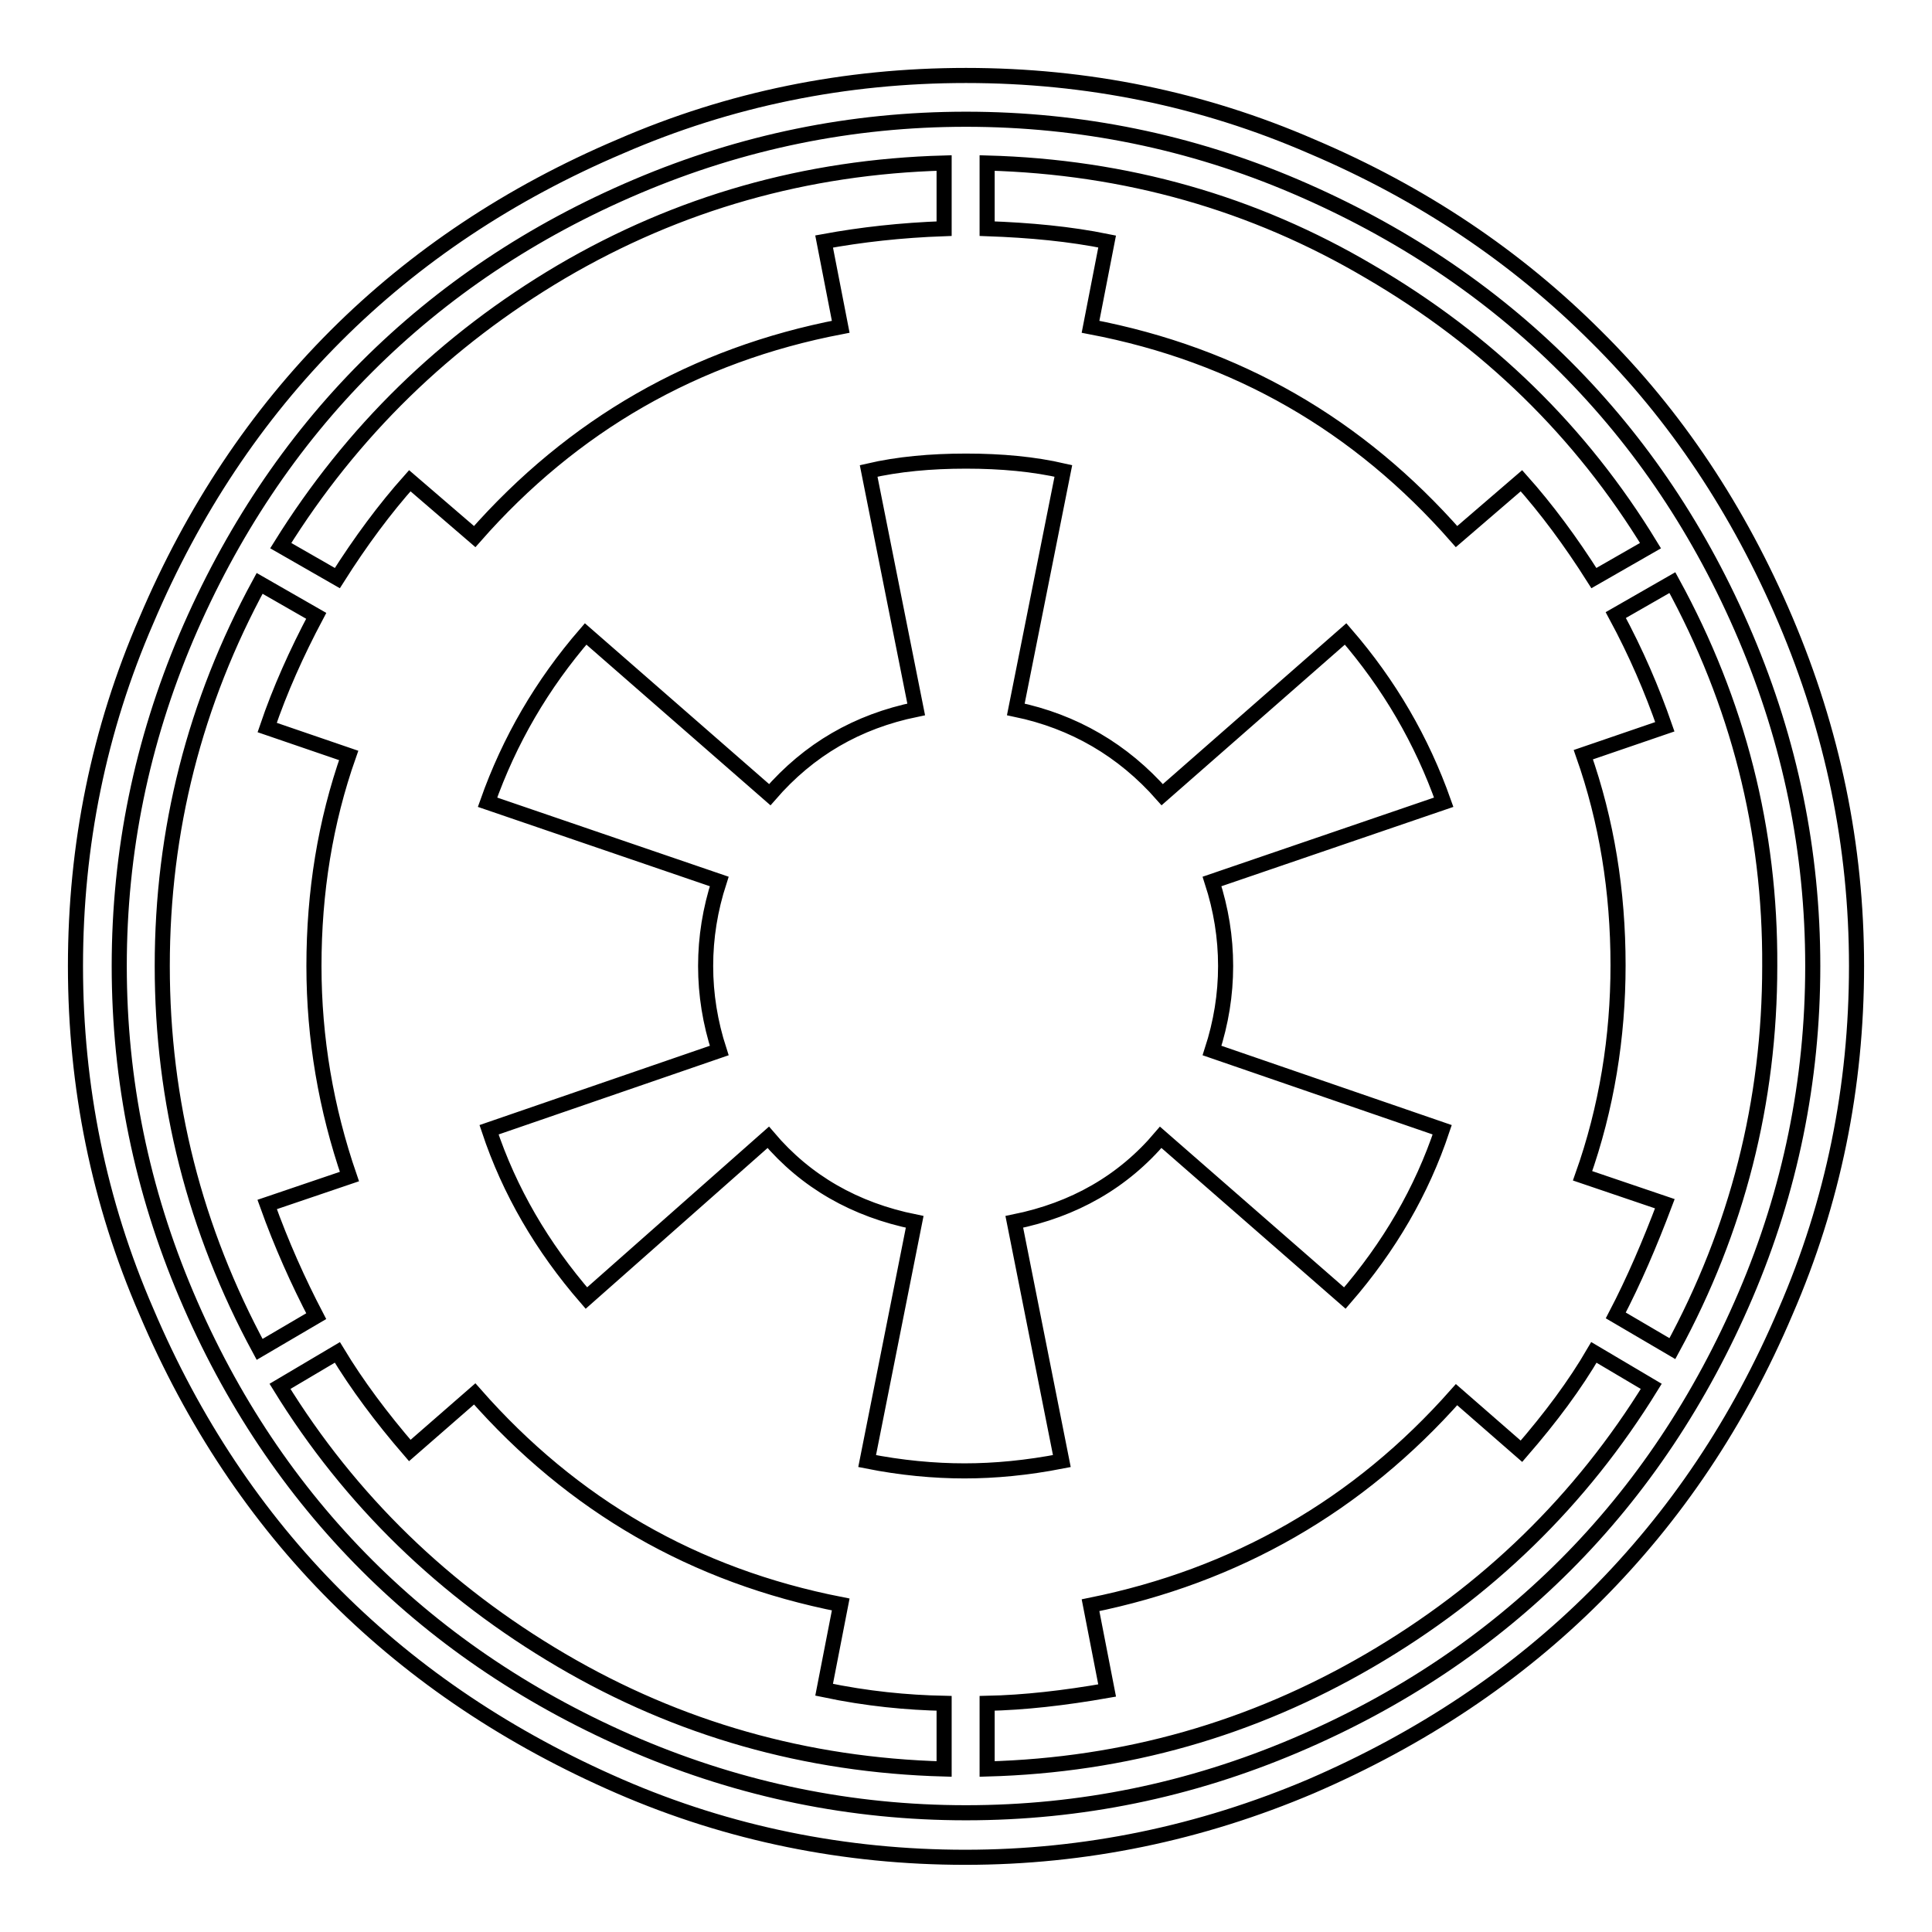
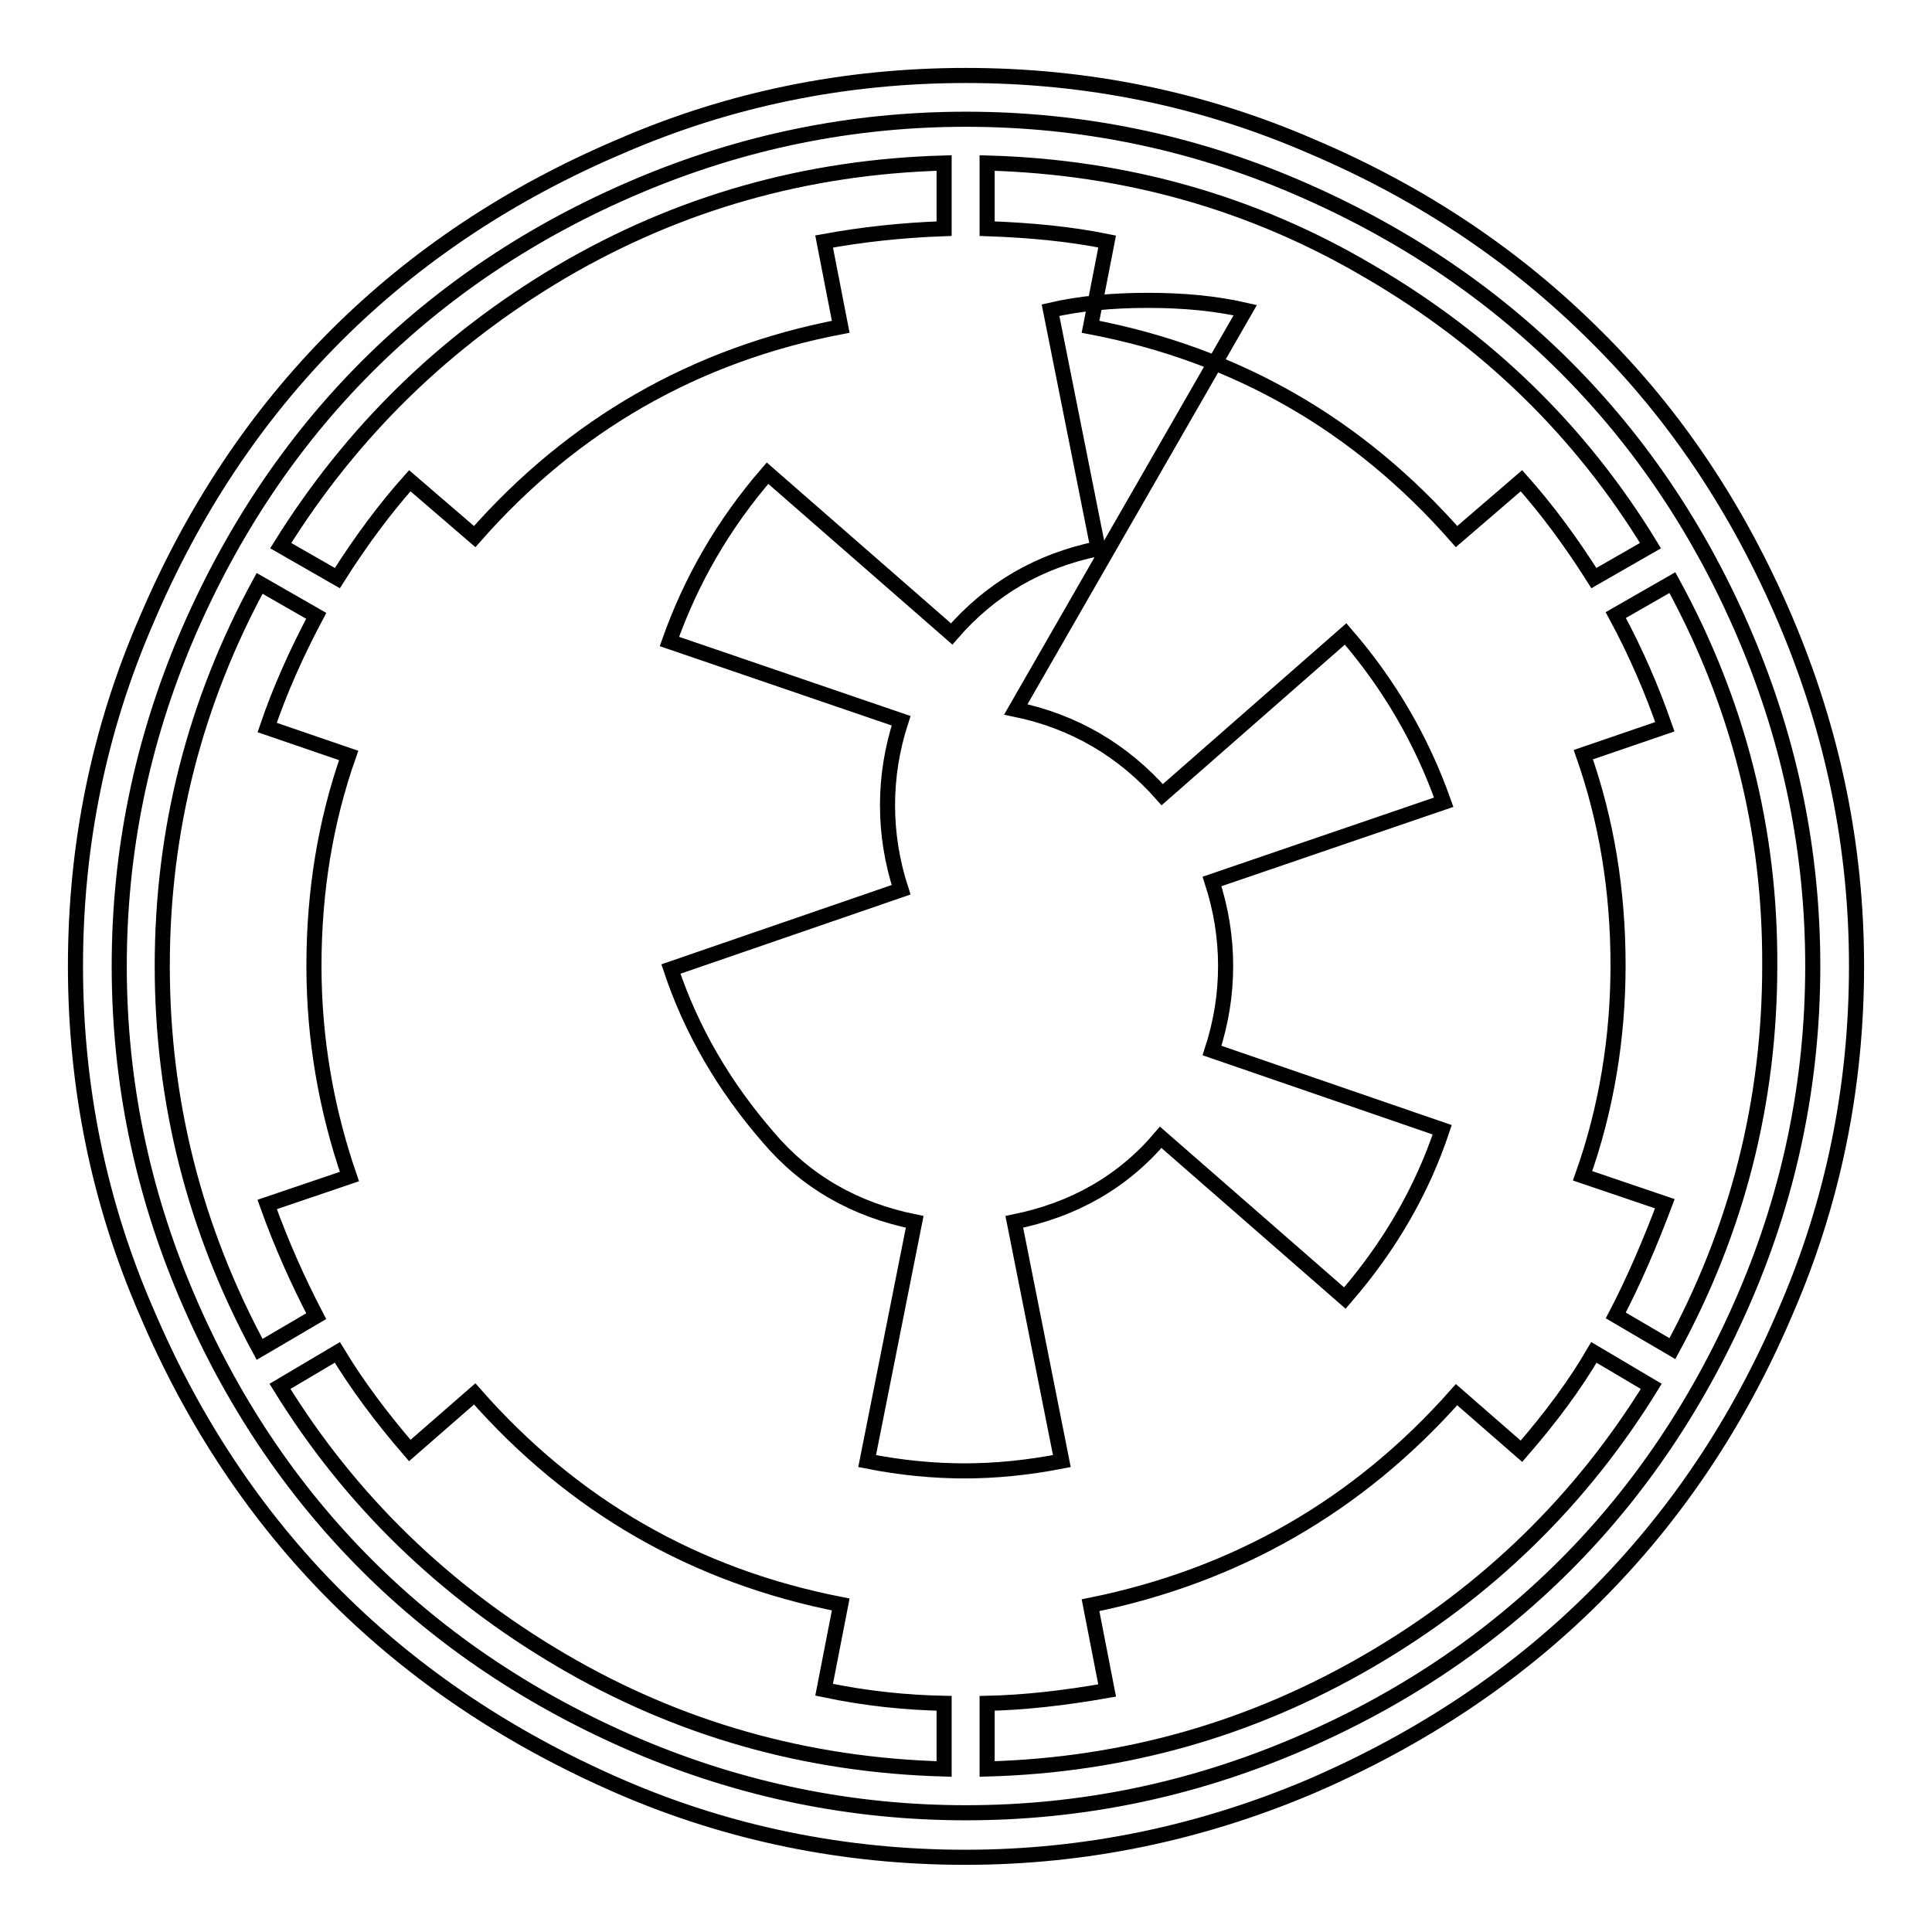
<svg xmlns="http://www.w3.org/2000/svg" version="1.1" x="0px" y="0px" viewBox="0 0 256 256" enable-background="new 0 0 256 256" xml:space="preserve">
  <g>
-     <path stroke-width="2" fill-opacity="0" stroke="#000000" d="M125.1,225.7v8.7c-18.3-0.5-35.2-5.3-50.7-14.4c-15.5-9.1-28-21.2-37.3-36.3l7.6-4.5 c2.6,4.3,5.8,8.6,9.6,13l8.6-7.5c13,14.8,29.1,24.1,48.5,27.9l-2.2,11.3C114.9,225.1,120.2,225.6,125.1,225.7L125.1,225.7z  M46.3,155.9l-10.9,3.7c1.9,5.3,4.1,10.2,6.5,14.8l-7.5,4.4C25.8,162.9,21.5,146,21.5,128c0-18,4.3-34.9,12.9-50.7l7.5,4.3 c-2.6,4.9-4.8,9.8-6.5,14.8l10.8,3.7c-3.1,8.8-4.6,18.1-4.6,27.9C41.6,137.6,43.2,146.9,46.3,155.9L46.3,155.9z M211.2,179.2 l7.6,4.5c-9.3,15.1-21.7,27.2-37.3,36.3s-32.4,13.9-50.7,14.4v-8.7c4.9-0.1,10.2-0.7,15.9-1.7l-2.2-11.3 c19.3-3.9,35.5-13.2,48.5-27.9l8.6,7.5C205.5,187.8,208.7,183.5,211.2,179.2L211.2,179.2z M191.3,106.3l-30.7,10.5 c1.2,3.7,1.8,7.4,1.8,11.2c0,3.8-0.6,7.5-1.8,11.2l30.5,10.5c-2.7,8.1-7,15.5-12.9,22.3l-24.4-21.3c-5,5.9-11.5,9.6-19.4,11.2 l6.3,31.7c-4.6,0.9-8.9,1.3-12.9,1.3s-8.4-0.4-12.9-1.3l6.3-31.7c-7.9-1.6-14.4-5.3-19.4-11.2L77.7,172 c-5.9-6.8-10.2-14.2-12.9-22.3l30.5-10.5c-1.2-3.7-1.8-7.4-1.8-11.2c0-3.8,0.6-7.5,1.8-11.2l-30.7-10.5c2.9-8.2,7.2-15.6,13-22.3 l24.4,21.3c5.2-6,11.6-9.7,19.4-11.3l-6.3-31.6c3.9-0.9,8.2-1.3,12.9-1.3c4.7,0,9,0.4,12.9,1.3L134.6,94 c7.7,1.6,14.2,5.4,19.4,11.3L178.3,84C184.1,90.7,188.4,98.1,191.3,106.3L191.3,106.3z M125.1,21.6v8.7c-5.7,0.2-11,0.8-15.9,1.7 l2.2,11.3C92.1,47,75.9,56.3,62.9,71.1l-8.6-7.4c-3.3,3.7-6.5,8-9.6,12.9l-7.5-4.3C46.6,57.2,59,45.1,74.4,36 C89.9,26.9,106.8,22.1,125.1,21.6L125.1,21.6z M234.5,128c0,18-4.3,34.9-12.9,50.7l-7.5-4.4c2.4-4.6,4.5-9.5,6.5-14.8l-10.9-3.7 c3.2-9,4.7-18.4,4.7-27.9c0-9.8-1.5-19.1-4.6-27.9l10.8-3.7c-1.7-4.9-3.8-9.8-6.5-14.8l7.5-4.3C230.3,93.1,234.6,110,234.5,128 L234.5,128z M218.7,72.3l-7.5,4.3c-3.1-4.9-6.3-9.2-9.6-12.9l-8.6,7.4c-13-14.8-29.1-24.1-48.5-27.8l2.2-11.3 c-4.9-1-10.2-1.5-15.9-1.7v-8.7c18.4,0.5,35.3,5.3,50.7,14.4C197.1,45.1,209.5,57.2,218.7,72.3L218.7,72.3z M240.2,128 c0-15.2-3-29.7-8.9-43.6c-5.9-13.9-13.9-25.8-23.9-35.8s-22-18-35.8-23.9s-28.4-8.9-43.6-8.9c-15.2,0-29.7,3-43.6,8.9 c-13.9,5.9-25.8,13.9-35.8,23.9s-18,22-23.9,35.8c-5.9,13.9-8.9,28.4-8.9,43.6c0,15.2,3,29.7,8.9,43.6s13.9,25.8,23.9,35.8 s22,18,35.8,23.9c13.9,5.9,28.4,8.9,43.6,8.9c15.2,0,29.7-3,43.6-8.9s25.8-13.9,35.8-23.9s18-22,23.9-35.8S240.2,143.2,240.2,128z  M246,128c0,16-3.1,31.3-9.4,45.8c-6.2,14.6-14.6,27.1-25.2,37.7c-10.5,10.5-23.1,18.9-37.7,25.2c-14.6,6.2-29.9,9.4-45.8,9.4 s-31.3-3.1-45.8-9.4S55,222,44.5,211.5C34,201,25.6,188.4,19.4,173.8C13.1,159.3,10,144,10,128s3.1-31.3,9.4-45.8 C25.6,67.6,34,55,44.5,44.5C55,34,67.6,25.6,82.2,19.4C96.7,13.1,112,10,128,10s31.3,3.1,45.8,9.4c14.6,6.2,27.1,14.6,37.7,25.2 C222,55,230.4,67.6,236.6,82.2S246,112,246,128z" />
+     <path stroke-width="2" fill-opacity="0" stroke="#000000" d="M125.1,225.7v8.7c-18.3-0.5-35.2-5.3-50.7-14.4c-15.5-9.1-28-21.2-37.3-36.3l7.6-4.5 c2.6,4.3,5.8,8.6,9.6,13l8.6-7.5c13,14.8,29.1,24.1,48.5,27.9l-2.2,11.3C114.9,225.1,120.2,225.6,125.1,225.7L125.1,225.7z  M46.3,155.9l-10.9,3.7c1.9,5.3,4.1,10.2,6.5,14.8l-7.5,4.4C25.8,162.9,21.5,146,21.5,128c0-18,4.3-34.9,12.9-50.7l7.5,4.3 c-2.6,4.9-4.8,9.8-6.5,14.8l10.8,3.7c-3.1,8.8-4.6,18.1-4.6,27.9C41.6,137.6,43.2,146.9,46.3,155.9L46.3,155.9z M211.2,179.2 l7.6,4.5c-9.3,15.1-21.7,27.2-37.3,36.3s-32.4,13.9-50.7,14.4v-8.7c4.9-0.1,10.2-0.7,15.9-1.7l-2.2-11.3 c19.3-3.9,35.5-13.2,48.5-27.9l8.6,7.5C205.5,187.8,208.7,183.5,211.2,179.2L211.2,179.2z M191.3,106.3l-30.7,10.5 c1.2,3.7,1.8,7.4,1.8,11.2c0,3.8-0.6,7.5-1.8,11.2l30.5,10.5c-2.7,8.1-7,15.5-12.9,22.3l-24.4-21.3c-5,5.9-11.5,9.6-19.4,11.2 l6.3,31.7c-4.6,0.9-8.9,1.3-12.9,1.3s-8.4-0.4-12.9-1.3l6.3-31.7c-7.9-1.6-14.4-5.3-19.4-11.2c-5.9-6.8-10.2-14.2-12.9-22.3l30.5-10.5c-1.2-3.7-1.8-7.4-1.8-11.2c0-3.8,0.6-7.5,1.8-11.2l-30.7-10.5c2.9-8.2,7.2-15.6,13-22.3 l24.4,21.3c5.2-6,11.6-9.7,19.4-11.3l-6.3-31.6c3.9-0.9,8.2-1.3,12.9-1.3c4.7,0,9,0.4,12.9,1.3L134.6,94 c7.7,1.6,14.2,5.4,19.4,11.3L178.3,84C184.1,90.7,188.4,98.1,191.3,106.3L191.3,106.3z M125.1,21.6v8.7c-5.7,0.2-11,0.8-15.9,1.7 l2.2,11.3C92.1,47,75.9,56.3,62.9,71.1l-8.6-7.4c-3.3,3.7-6.5,8-9.6,12.9l-7.5-4.3C46.6,57.2,59,45.1,74.4,36 C89.9,26.9,106.8,22.1,125.1,21.6L125.1,21.6z M234.5,128c0,18-4.3,34.9-12.9,50.7l-7.5-4.4c2.4-4.6,4.5-9.5,6.5-14.8l-10.9-3.7 c3.2-9,4.7-18.4,4.7-27.9c0-9.8-1.5-19.1-4.6-27.9l10.8-3.7c-1.7-4.9-3.8-9.8-6.5-14.8l7.5-4.3C230.3,93.1,234.6,110,234.5,128 L234.5,128z M218.7,72.3l-7.5,4.3c-3.1-4.9-6.3-9.2-9.6-12.9l-8.6,7.4c-13-14.8-29.1-24.1-48.5-27.8l2.2-11.3 c-4.9-1-10.2-1.5-15.9-1.7v-8.7c18.4,0.5,35.3,5.3,50.7,14.4C197.1,45.1,209.5,57.2,218.7,72.3L218.7,72.3z M240.2,128 c0-15.2-3-29.7-8.9-43.6c-5.9-13.9-13.9-25.8-23.9-35.8s-22-18-35.8-23.9s-28.4-8.9-43.6-8.9c-15.2,0-29.7,3-43.6,8.9 c-13.9,5.9-25.8,13.9-35.8,23.9s-18,22-23.9,35.8c-5.9,13.9-8.9,28.4-8.9,43.6c0,15.2,3,29.7,8.9,43.6s13.9,25.8,23.9,35.8 s22,18,35.8,23.9c13.9,5.9,28.4,8.9,43.6,8.9c15.2,0,29.7-3,43.6-8.9s25.8-13.9,35.8-23.9s18-22,23.9-35.8S240.2,143.2,240.2,128z  M246,128c0,16-3.1,31.3-9.4,45.8c-6.2,14.6-14.6,27.1-25.2,37.7c-10.5,10.5-23.1,18.9-37.7,25.2c-14.6,6.2-29.9,9.4-45.8,9.4 s-31.3-3.1-45.8-9.4S55,222,44.5,211.5C34,201,25.6,188.4,19.4,173.8C13.1,159.3,10,144,10,128s3.1-31.3,9.4-45.8 C25.6,67.6,34,55,44.5,44.5C55,34,67.6,25.6,82.2,19.4C96.7,13.1,112,10,128,10s31.3,3.1,45.8,9.4c14.6,6.2,27.1,14.6,37.7,25.2 C222,55,230.4,67.6,236.6,82.2S246,112,246,128z" />
  </g>
</svg>